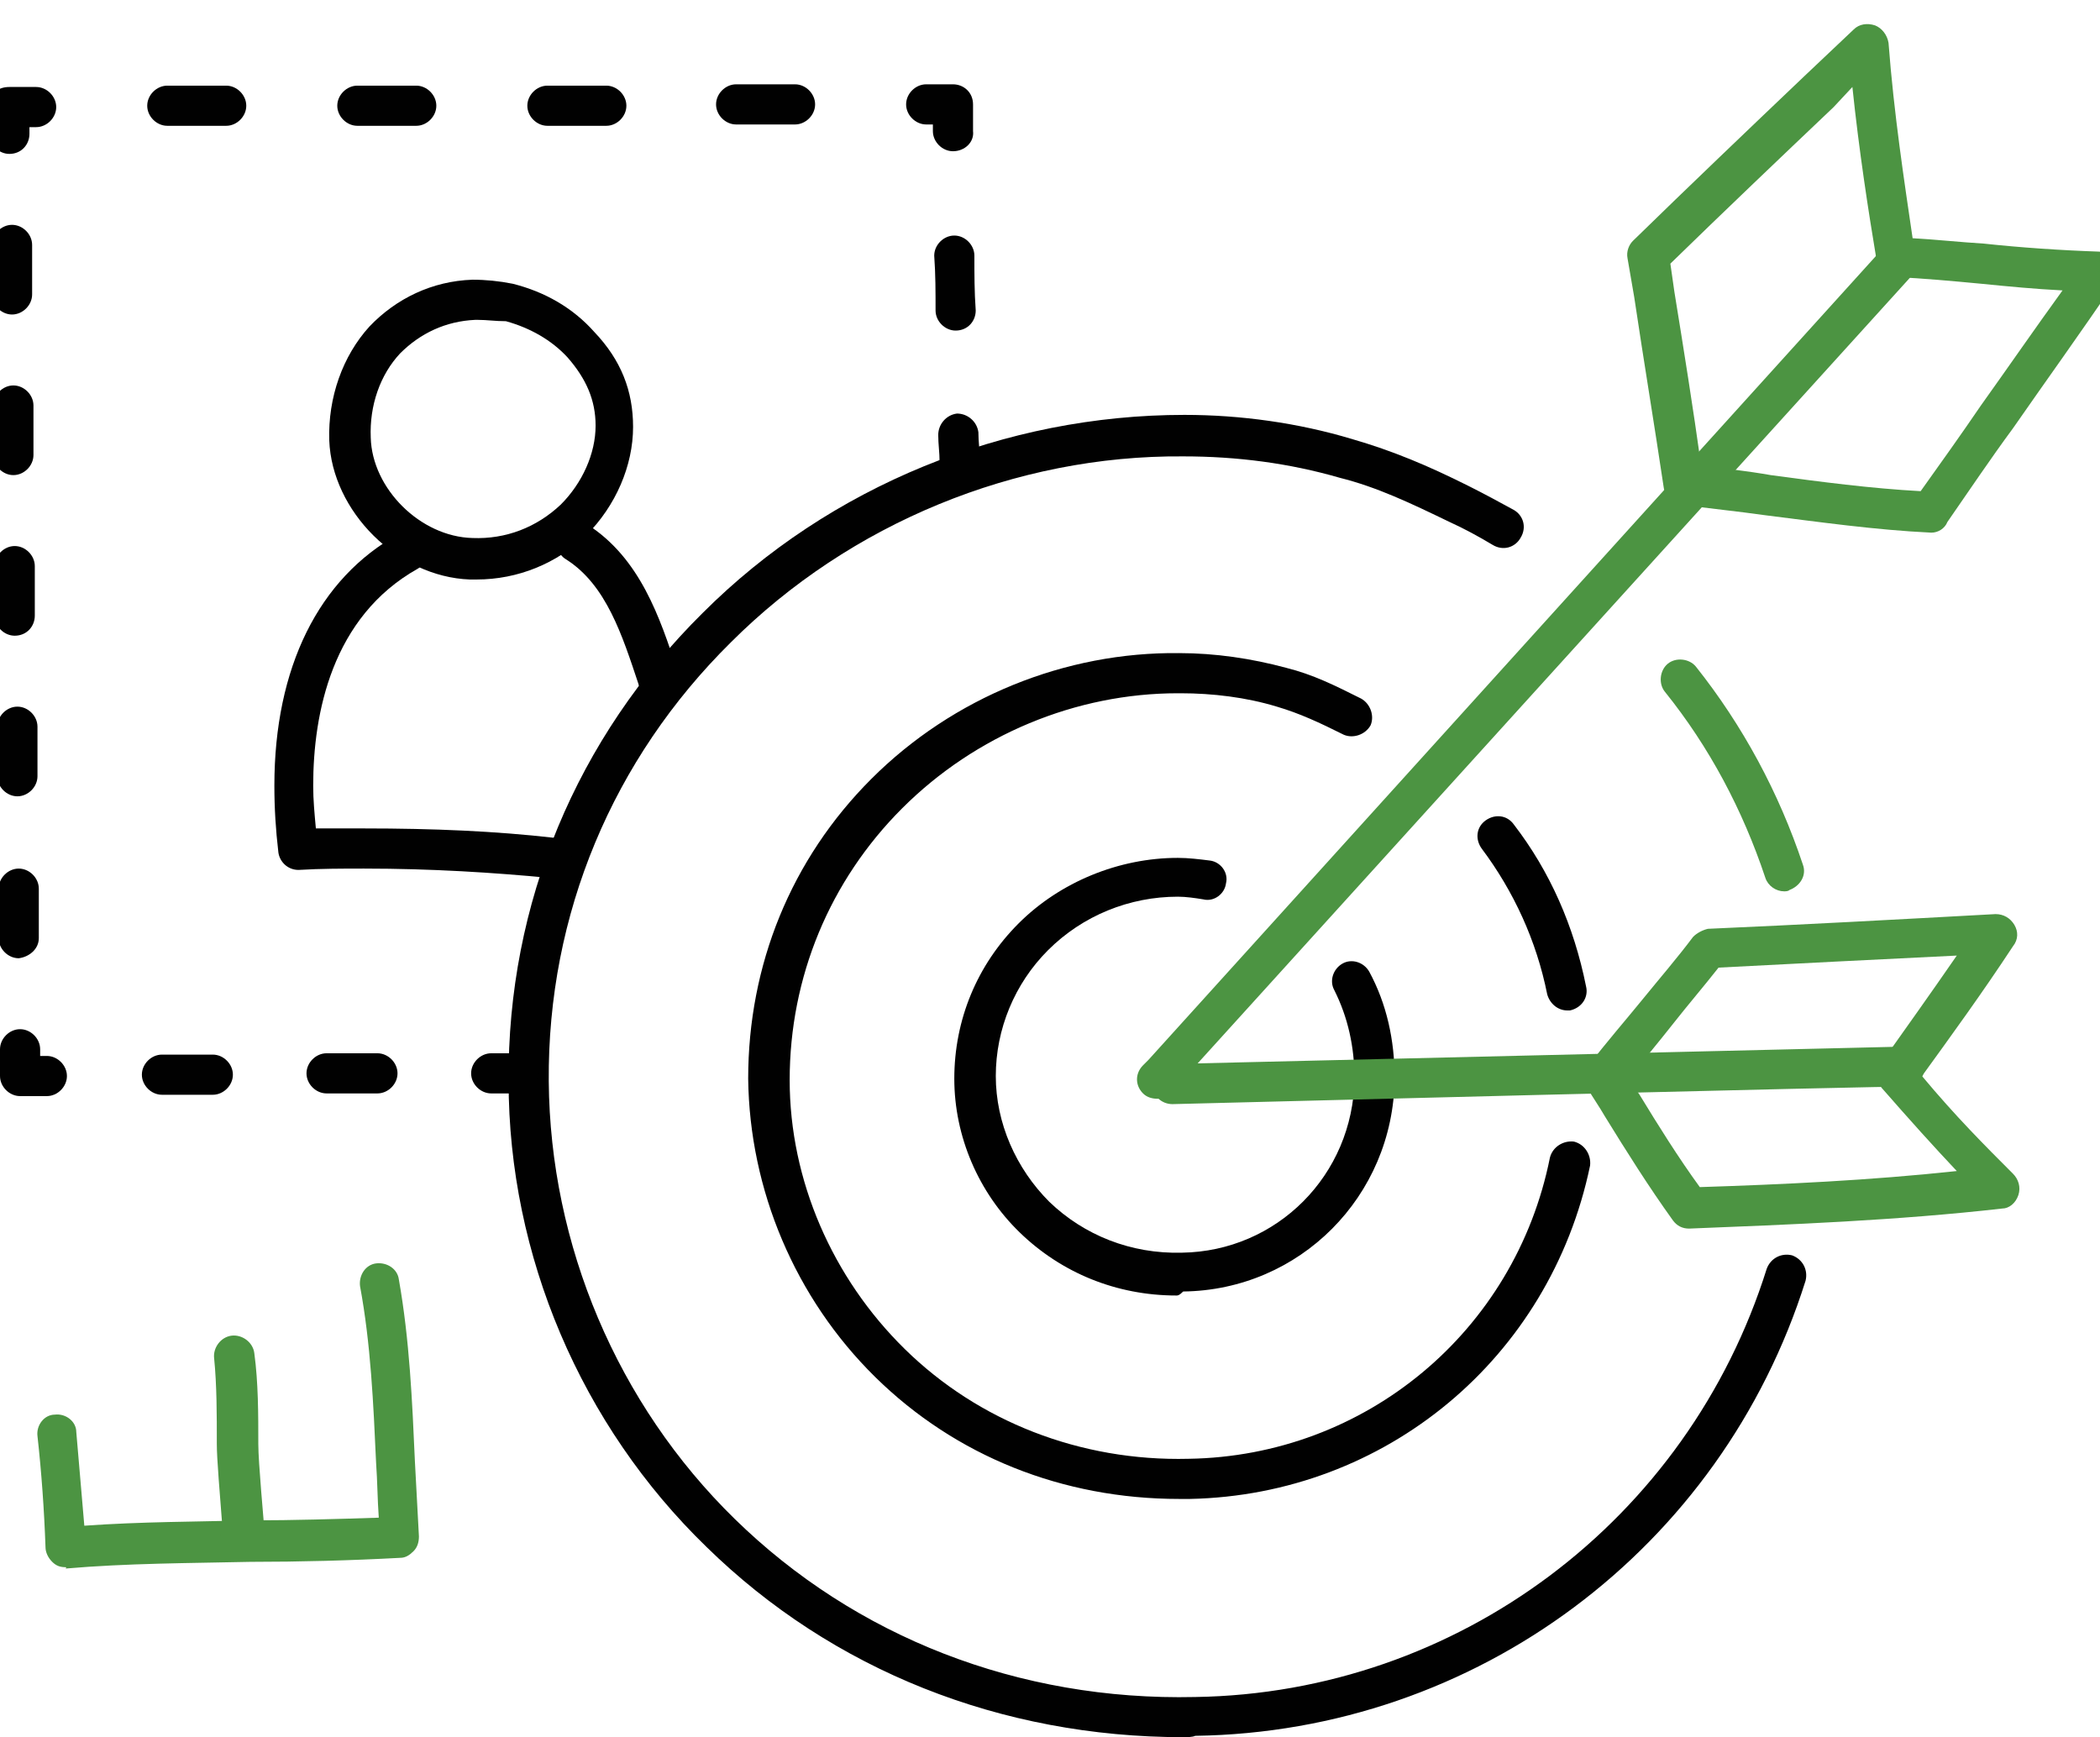
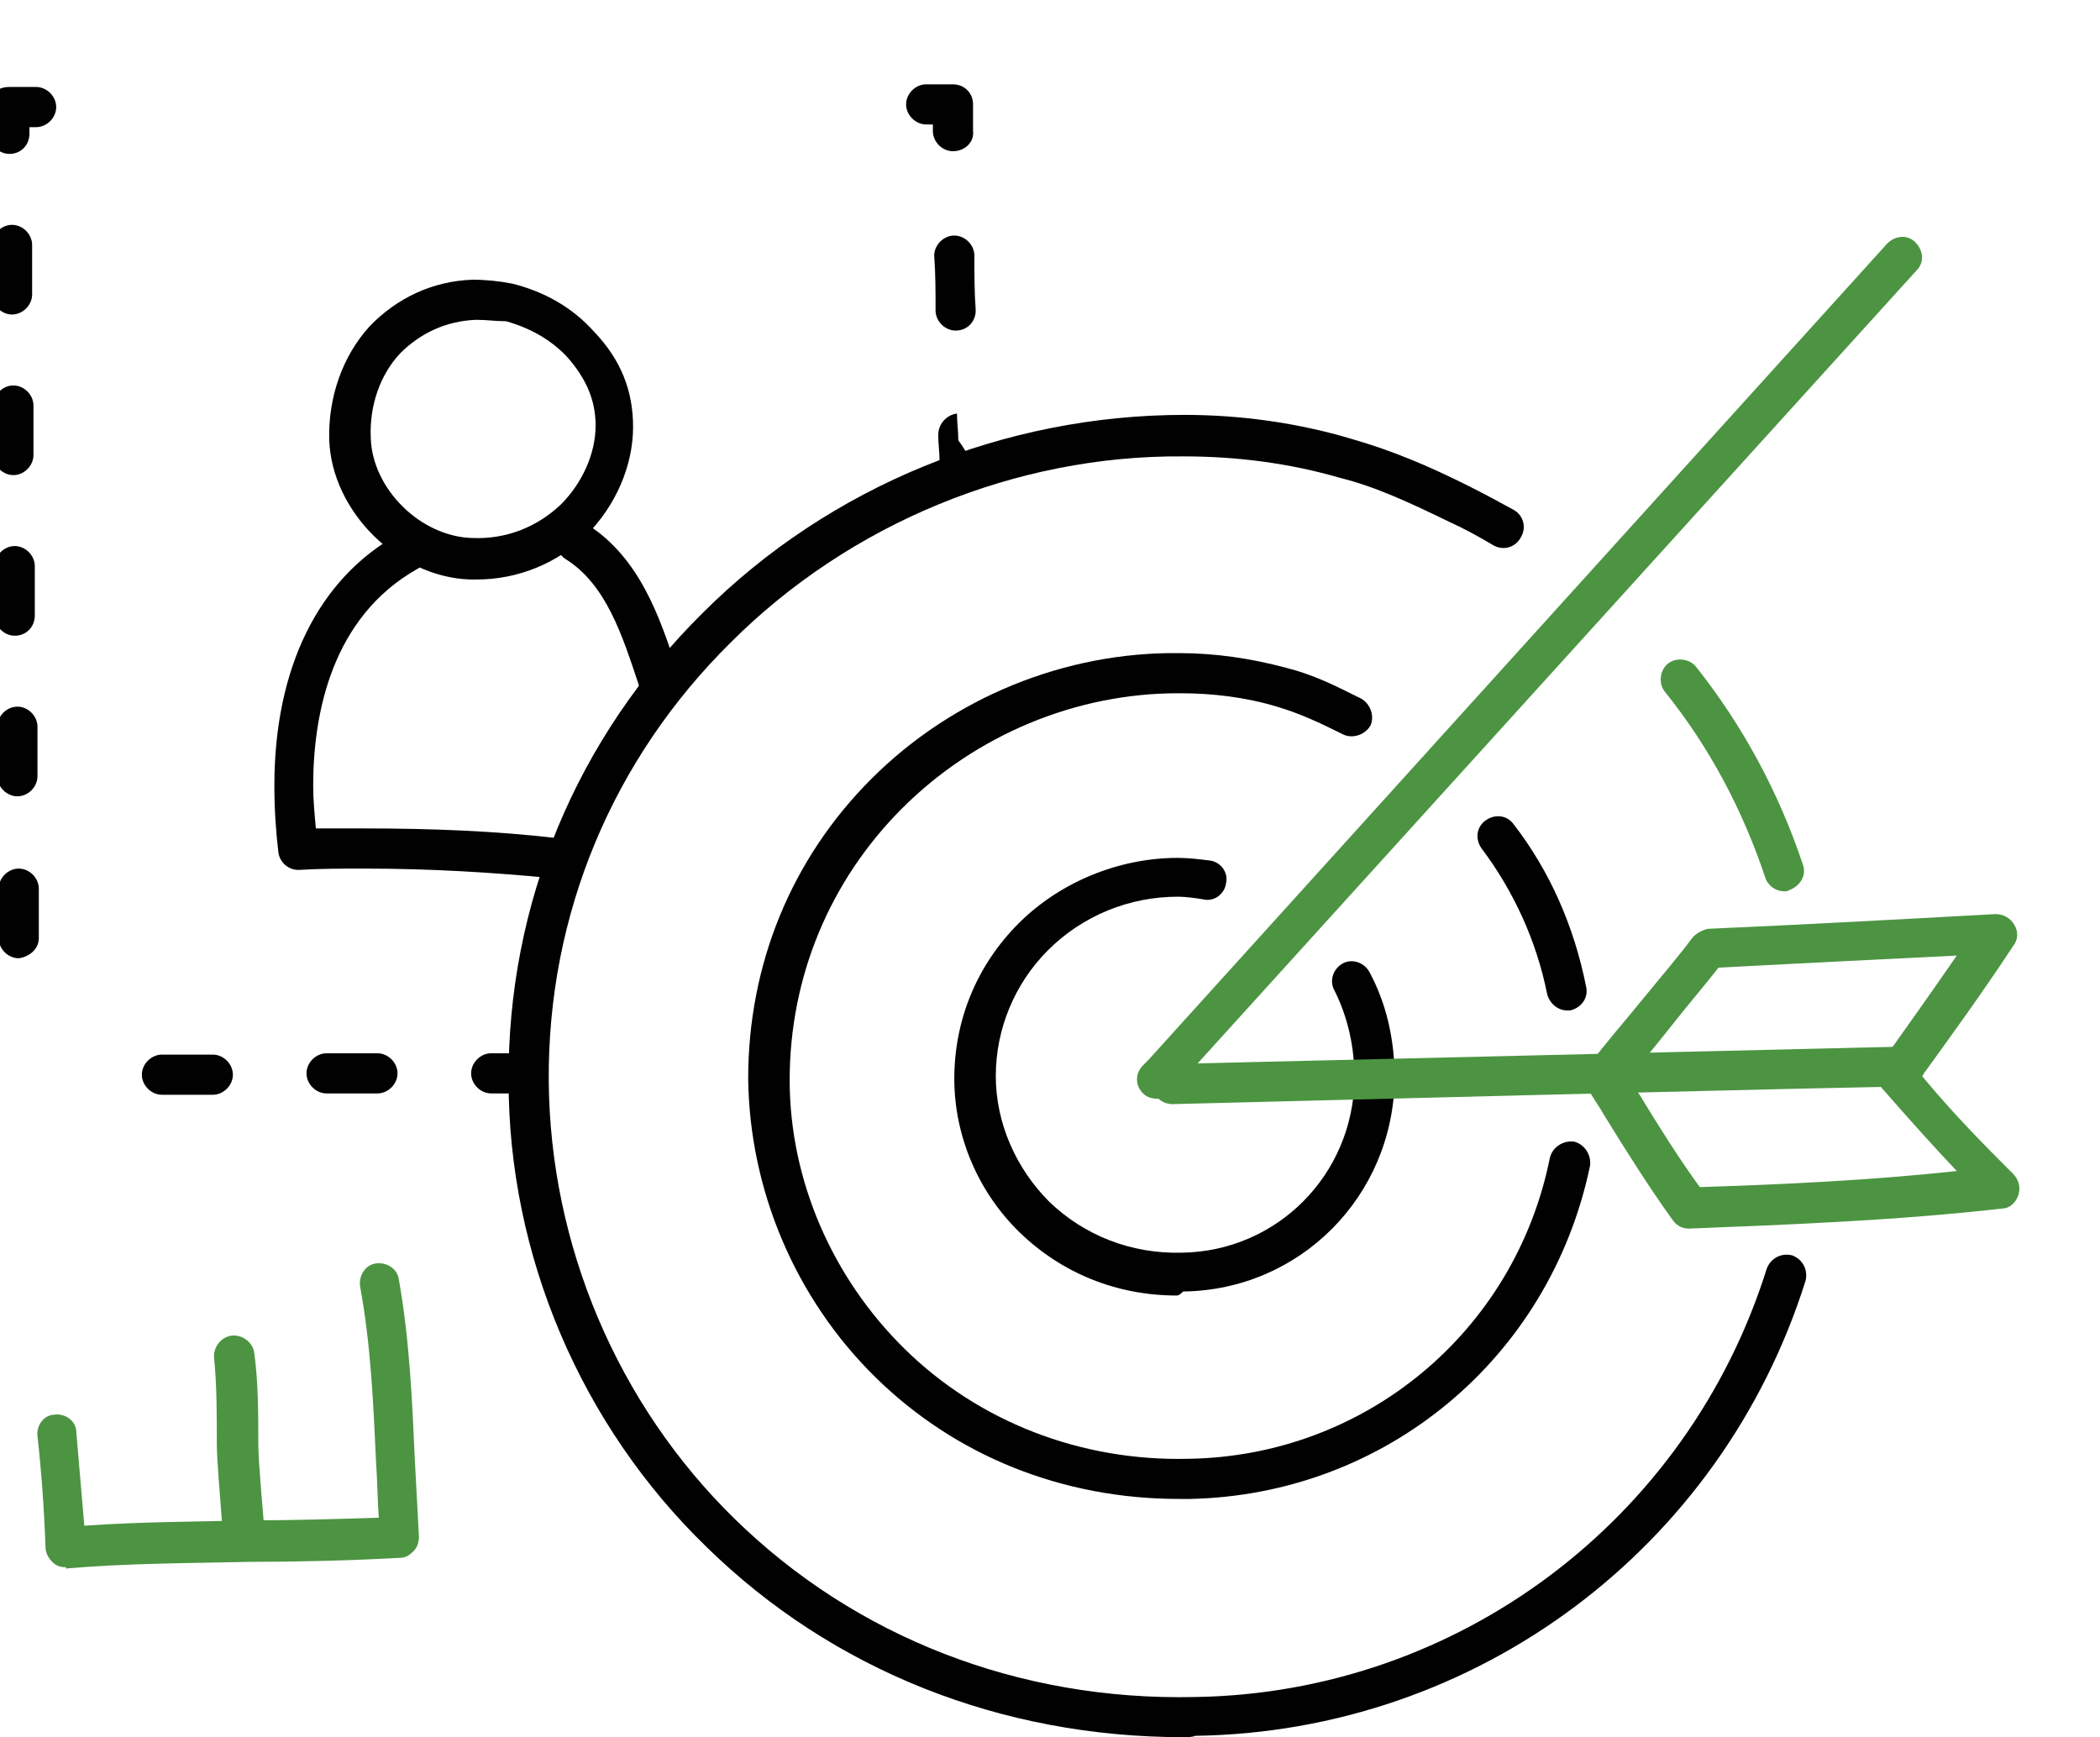
<svg xmlns="http://www.w3.org/2000/svg" version="1.1" id="Layer_1" x="0px" y="0px" viewBox="0 0 156.9 129.8" enable-background="new 0 0 156.9 129.8" xml:space="preserve">
  <g>
    <path fill="#4C9442" d="M133.3,66.6c-0.6,0-1.2-0.4-1.4-1c-1.7-5.1-4.2-9.8-7.5-13.9c-0.5-0.6-0.4-1.6,0.2-2.1   c0.6-0.5,1.6-0.4,2.1,0.2c3.5,4.4,6.2,9.4,8,14.8c0.3,0.8-0.2,1.6-1,1.9C133.6,66.6,133.4,66.6,133.3,66.6z" />
  </g>
  <g>
    <path fill="#010101" d="M88.4,129.8c-13.6,0-26.2-5-35.6-14.2C43.4,106.5,38,93.8,38,80.8c-0.1-13.3,5.1-25.7,14.5-35   c9.5-9.5,22.6-14.8,36-14.8c4.2,0,8.5,0.6,12.5,1.8c3.1,0.9,5.7,2,8.7,3.5c1.2,0.6,2.3,1.2,3.4,1.8c0.7,0.4,1,1.3,0.5,2.1   c-0.4,0.7-1.3,1-2.1,0.5c-1-0.6-2.1-1.2-3.2-1.7c-2.9-1.4-5.4-2.6-8.2-3.3c-3.8-1.1-7.7-1.6-11.7-1.6c-12.5-0.1-24.9,5-33.8,13.9   C45.8,56.7,40.9,68.3,41,80.8c0.1,12.2,5.1,24.1,13.9,32.7c9,8.8,21.2,13.6,34.4,13.3c19.6-0.3,36.8-13.2,42.7-32   c0.3-0.8,1.1-1.2,1.9-1c0.8,0.3,1.2,1.1,1,1.9c-6.3,20-24.6,33.7-45.6,34C89.1,129.8,88.7,129.8,88.4,129.8z" />
  </g>
  <g>
    <path fill="#010101" d="M88.1,112c-8.7,0-16.7-3.2-22.7-9.1c-6-5.9-9.4-14-9.5-22.3c0-8.5,3.2-16.4,9.2-22.4   c6.1-6.1,14.5-9.5,23-9.4c2.7,0,5.4,0.4,8,1.1c2,0.5,3.6,1.3,5.6,2.3c0.7,0.4,1,1.3,0.7,2c-0.4,0.7-1.3,1-2,0.7   c-1.8-0.9-3.3-1.6-5-2.1c-2.3-0.7-4.8-1-7.2-1c-0.1,0-0.2,0-0.2,0c-7.6,0-15.1,3.1-20.6,8.6c-5.4,5.4-8.4,12.6-8.4,20.3   c0,7.5,3.2,14.8,8.6,20.1c5.5,5.4,13.1,8.4,21.2,8.2c13.2-0.2,24.4-9.5,27-22.5c0.2-0.8,1-1.3,1.8-1.2c0.8,0.2,1.3,1,1.2,1.8   c-3,14.4-15.3,24.6-29.9,24.9C88.5,112,88.3,112,88.1,112z" />
  </g>
  <g>
    <path fill="#010101" d="M117.1,75.5c-0.7,0-1.3-0.5-1.5-1.2c-0.8-4-2.5-7.7-4.9-10.9c-0.5-0.7-0.4-1.6,0.3-2.1   c0.7-0.5,1.6-0.4,2.1,0.3c2.7,3.5,4.5,7.6,5.4,12.1c0.2,0.8-0.3,1.6-1.2,1.8C117.3,75.5,117.2,75.5,117.1,75.5z" />
  </g>
  <g>
    <path fill="#010101" d="M87.9,96.8c-4.5,0-8.6-1.7-11.7-4.7c-3.1-3-4.9-7.2-4.9-11.5c0-4.4,1.7-8.5,4.8-11.6   c3.1-3.1,7.5-4.9,11.9-4.9c0.8,0,1.6,0.1,2.4,0.2c0.8,0.1,1.4,0.9,1.2,1.7c-0.1,0.8-0.9,1.4-1.7,1.2c-0.6-0.1-1.3-0.2-1.9-0.2   c-3.6,0-7.1,1.4-9.7,4c-2.5,2.5-3.9,5.9-3.9,9.4c0,3.5,1.5,6.9,4,9.4c2.6,2.5,6.1,3.9,9.9,3.8c7.1-0.1,12.8-5.8,12.9-13   c0-2.4-0.5-4.6-1.5-6.6c-0.4-0.7-0.1-1.6,0.6-2c0.7-0.4,1.6-0.1,2,0.6c1.3,2.4,1.9,5.1,1.9,8c-0.1,8.8-7.1,15.8-15.8,15.9   C88.1,96.8,88,96.8,87.9,96.8z" />
  </g>
  <g>
    <path fill="#4C9442" d="M86.5,82.1c-0.4,0-0.8-0.1-1.1-0.4c-0.6-0.6-0.6-1.5,0-2.1l0.4-0.4l55.2-61c0.6-0.6,1.5-0.7,2.1-0.1   c0.6,0.6,0.7,1.5,0.1,2.1l-55.3,61l-0.4,0.4C87.2,82,86.8,82.1,86.5,82.1z" />
  </g>
  <g>
-     <path fill="#4C9442" d="M144.3,39.8C144.3,39.8,144.3,39.8,144.3,39.8c-4.2-0.2-8.4-0.8-12.4-1.3c-2.1-0.3-4.2-0.5-6.3-0.8   c-0.7-0.1-1.2-0.6-1.3-1.3c-0.7-4.7-1.5-9.5-2.2-14.2l-0.5-2.9c-0.1-0.5,0.1-1,0.4-1.3c4.2-4.1,8.6-8.3,12.8-12.3l3.7-3.5   c0.4-0.4,1-0.5,1.6-0.3c0.5,0.2,0.9,0.7,1,1.3c0.4,5.3,1.2,10.5,1.8,14.6c1.8,0.1,3.6,0.3,5.3,0.4c2.8,0.3,5.7,0.5,8.6,0.6   c0.5,0,1,0.3,1.3,0.8c0.2,0.5,0.2,1.1-0.1,1.5c-2.5,3.7-5.1,7.3-7.6,10.9c-1.7,2.3-3.3,4.7-4.9,7C145.3,39.5,144.8,39.8,144.3,39.8   z M127.1,34.8c1.7,0.2,3.5,0.4,5.2,0.7c3.7,0.5,7.5,1,11.2,1.2c1.5-2.1,3-4.2,4.5-6.4c2-2.8,4-5.7,6.1-8.6c-2-0.1-4.1-0.3-6.1-0.5   c-2.1-0.2-4.3-0.4-6.4-0.5c-0.7,0-1.3-0.6-1.4-1.3c-0.6-3.6-1.3-8.1-1.8-12.9L137,8c-4,3.8-8.2,7.8-12.2,11.7l0.3,2.1   C125.8,26.1,126.5,30.5,127.1,34.8z" />
-   </g>
+     </g>
  <g>
    <path fill="#4C9442" d="M87.6,82.5c-0.8,0-1.5-0.6-1.5-1.5c0-0.8,0.6-1.5,1.5-1.5l54.7-1.3c0.9,0,1.5,0.6,1.5,1.5   c0,0.8-0.6,1.5-1.5,1.5C142.3,81.1,87.6,82.5,87.6,82.5z" />
  </g>
  <g>
    <path fill="#4C9442" d="M126.2,91.8c-0.5,0-0.9-0.2-1.2-0.6c-1.8-2.5-3.5-5.2-5.1-7.8c-0.4-0.7-0.9-1.4-1.3-2.1   c-0.3-0.5-0.3-1.2,0.1-1.7c1.3-1.7,2.7-3.3,4-4.9c1.3-1.6,2.6-3.1,3.8-4.7c0.3-0.3,0.7-0.5,1.1-0.6c6.9-0.3,14.2-0.7,21.5-1.1   c0.6,0,1.1,0.3,1.4,0.8c0.3,0.5,0.3,1.1-0.1,1.6c-2.3,3.5-4.7,6.8-6.8,9.7c2.5,3,4.7,5.2,6.8,7.3c0.4,0.4,0.6,1,0.4,1.6   c-0.2,0.6-0.7,1-1.2,1C141.7,91.2,133.7,91.5,126.2,91.8z M121.7,80.6c0.3,0.4,0.5,0.8,0.8,1.2c1.4,2.3,2.9,4.7,4.5,6.9   c6.2-0.2,12.7-0.5,19.2-1.2c-1.7-1.8-3.5-3.8-5.6-6.2c-0.4-0.5-0.5-1.3-0.1-1.8c1.7-2.4,3.7-5.2,5.7-8.1   c-6.1,0.3-12.1,0.6-17.8,0.9c-1.1,1.4-2.3,2.8-3.4,4.2C123.9,77.9,122.8,79.2,121.7,80.6z" />
  </g>
  <g>
    <path fill="#010101" d="M35.6,43.3c-0.2,0-0.3,0-0.5,0c-5.4-0.2-10.3-5.1-10.5-10.4c-0.1-3.2,1-6.3,3-8.5c2-2.1,4.7-3.4,7.7-3.5   c1,0,2,0.1,3,0.3c2.4,0.6,4.5,1.8,6.1,3.6c2,2.1,2.9,4.4,2.9,7.1c0,2.9-1.3,5.9-3.5,8.1C41.6,42.1,38.7,43.3,35.6,43.3z M35.7,23.9   c-0.1,0-0.2,0-0.2,0c-2.2,0.1-4.1,1-5.6,2.5c-1.5,1.6-2.3,3.9-2.2,6.3c0.1,3.8,3.7,7.4,7.6,7.5c2.5,0.1,4.8-0.8,6.6-2.5   c1.6-1.6,2.6-3.8,2.6-5.9c0-1.9-0.7-3.5-2.1-5.1c-1.2-1.3-2.8-2.2-4.6-2.7C37,24,36.4,23.9,35.7,23.9z" />
  </g>
  <g>
    <path fill="#010101" d="M41.3,65.6c-0.1,0-0.1,0-0.2,0c-4.2-0.4-8.8-0.7-13.9-0.7c-1.6,0-3.2,0-4.9,0.1c-0.8,0-1.4-0.6-1.5-1.3   c-0.2-1.7-0.3-3.3-0.3-5c0-8.8,3.3-15.5,9.3-18.8c0.7-0.4,1.6-0.1,2,0.6c0.4,0.7,0.1,1.6-0.6,2c-6.4,3.6-7.8,10.8-7.8,16.2   c0,1.1,0.1,2.1,0.2,3.2c1.2,0,2.4,0,3.6,0c5.2,0,9.8,0.2,14.2,0.7c0.8,0.1,1.4,0.8,1.3,1.6C42.7,65.1,42,65.6,41.3,65.6z" />
  </g>
  <g>
    <path fill="#010101" d="M49.2,52.5c-0.6,0-1.2-0.4-1.4-1l-0.1-0.4c-1.2-3.6-2.4-7.4-5.4-9.3c-0.7-0.4-0.9-1.4-0.5-2.1   c0.4-0.7,1.4-0.9,2.1-0.5c3.9,2.5,5.4,6.9,6.7,10.9l0.1,0.4c0.3,0.8-0.2,1.6-0.9,1.9C49.5,52.4,49.4,52.5,49.2,52.5z" />
  </g>
  <g>
    <g>
      <path fill="#4C9442" d="M4.9,117.1c-0.4,0-0.7-0.1-1-0.4c-0.3-0.3-0.5-0.7-0.5-1.1c-0.1-2.8-0.3-5.6-0.6-8.3    c-0.1-0.8,0.5-1.6,1.3-1.6c0.8-0.1,1.6,0.5,1.6,1.3c0.2,2.3,0.4,4.6,0.6,7c4.2-0.3,8.4-0.3,12.5-0.4c3.1,0,6.4-0.1,9.5-0.2    c-0.1-1.4-0.1-2.7-0.2-4.1c-0.2-4.4-0.4-8.9-1.2-13.2c-0.1-0.8,0.4-1.6,1.2-1.7c0.8-0.1,1.6,0.4,1.7,1.2c0.8,4.5,1,9.1,1.2,13.6    c0.1,1.9,0.2,3.7,0.3,5.6c0,0.4-0.1,0.8-0.4,1.1c-0.3,0.3-0.6,0.5-1,0.5c-3.7,0.2-7.5,0.3-11.2,0.3c-4.5,0.1-9.2,0.1-13.8,0.5    C5,117.1,4.9,117.1,4.9,117.1z" />
    </g>
    <g>
      <path fill="#4C9442" d="M18.2,116.6c-0.8,0-1.4-0.6-1.5-1.4c-0.3-3.9-0.5-6.2-0.5-7.3c0-2.2,0-4.4-0.2-6.4    c-0.1-0.8,0.5-1.6,1.3-1.7c0.8-0.1,1.6,0.5,1.7,1.3c0.3,2.2,0.3,4.6,0.3,6.8c0,1.4,0.4,5.6,0.5,7c0.1,0.8-0.5,1.6-1.4,1.6    C18.3,116.6,18.3,116.6,18.2,116.6z" />
    </g>
    <g>
      <path fill="#4C9442" d="M18.1,116.6c-0.7,0-1.4-0.6-1.5-1.3l-0.1-0.5c-0.1-0.8,0.5-1.6,1.3-1.7c0.8-0.1,1.6,0.5,1.7,1.3l0.1,0.5    c0.1,0.8-0.5,1.6-1.3,1.7C18.2,116.6,18.1,116.6,18.1,116.6z" />
    </g>
  </g>
  <g>
    <g>
-       <path fill="#010101" d="M71.7,35.9c-0.8,0-1.5-0.6-1.5-1.4c0-0.7-0.1-1.3-0.1-2c0-0.8,0.6-1.5,1.4-1.6c0.8,0,1.5,0.6,1.6,1.4    c0,0.7,0.1,1.3,0.1,2C73.3,35.2,72.6,35.9,71.7,35.9C71.8,35.9,71.8,35.9,71.7,35.9z" />
+       <path fill="#010101" d="M71.7,35.9c-0.8,0-1.5-0.6-1.5-1.4c0-0.7-0.1-1.3-0.1-2c0-0.8,0.6-1.5,1.4-1.6c0,0.7,0.1,1.3,0.1,2C73.3,35.2,72.6,35.9,71.7,35.9C71.8,35.9,71.8,35.9,71.7,35.9z" />
    </g>
    <g>
      <path fill="#010101" d="M71.4,24.7c-0.8,0-1.5-0.7-1.5-1.5c0-1.4,0-2.7-0.1-4.1c0-0.8,0.7-1.5,1.5-1.5c0.8,0,1.5,0.7,1.5,1.5    c0,1.4,0,2.7,0.1,4.1C72.9,24,72.3,24.7,71.4,24.7z" />
    </g>
    <g>
      <path fill="#010101" d="M71.2,11.3c-0.8,0-1.5-0.7-1.5-1.5c0-0.2,0-0.3,0-0.5l-0.5,0c-0.8,0-1.5-0.7-1.5-1.5    c0-0.8,0.7-1.5,1.5-1.5l2,0c0.8,0,1.5,0.6,1.5,1.5c0,0.7,0,1.3,0,2C72.8,10.6,72.1,11.3,71.2,11.3z" />
    </g>
    <g>
-       <path fill="#010101" d="M12.5,9.4c-0.8,0-1.5-0.7-1.5-1.5c0-0.8,0.7-1.5,1.5-1.5l4.4,0c0.8,0,1.5,0.7,1.5,1.5    c0,0.8-0.7,1.5-1.5,1.5C16.9,9.4,12.5,9.4,12.5,9.4z M26.7,9.4c-0.8,0-1.5-0.7-1.5-1.5c0-0.8,0.7-1.5,1.5-1.5l4.4,0    c0.8,0,1.5,0.7,1.5,1.5c0,0.8-0.7,1.5-1.5,1.5C31,9.4,26.7,9.4,26.7,9.4z M40.9,9.4c-0.8,0-1.5-0.7-1.5-1.5c0-0.8,0.7-1.5,1.5-1.5    l4.4,0c0.8,0,1.5,0.7,1.5,1.5c0,0.8-0.7,1.5-1.5,1.5C45.2,9.4,40.9,9.4,40.9,9.4z M55,9.3c-0.8,0-1.5-0.7-1.5-1.5    c0-0.8,0.7-1.5,1.5-1.5l4.4,0c0.8,0,1.5,0.7,1.5,1.5c0,0.8-0.7,1.5-1.5,1.5C59.4,9.3,55,9.3,55,9.3z" />
-     </g>
+       </g>
    <g>
      <path fill="#010101" d="M0.7,11.5c-0.8,0-1.5-0.7-1.5-1.5l0-2c0-0.4,0.2-0.8,0.4-1.1c0.3-0.3,0.7-0.4,1.1-0.4l2,0    c0.8,0,1.5,0.7,1.5,1.5c0,0.8-0.7,1.5-1.5,1.5l-0.5,0l0,0.5C2.2,10.8,1.6,11.5,0.7,11.5z" />
    </g>
    <g>
      <path fill="#010101" d="M1.4,71.6c-0.8,0-1.5-0.7-1.5-1.5l0-3.7c0-0.8,0.7-1.5,1.5-1.5c0.8,0,1.5,0.7,1.5,1.5l0,3.7    C2.9,70.9,2.2,71.5,1.4,71.6z M1.3,59.5c-0.8,0-1.5-0.7-1.5-1.5l0-3.7c0-0.8,0.7-1.5,1.5-1.5c0.8,0,1.5,0.7,1.5,1.5l0,3.7    C2.8,58.8,2.1,59.5,1.3,59.5z M1.1,47.5c-0.8,0-1.5-0.7-1.5-1.5l0-3.7c0-0.8,0.7-1.5,1.5-1.5c0.8,0,1.5,0.7,1.5,1.5l0,3.7    C2.6,46.8,2,47.5,1.1,47.5z M1,35.5c-0.8,0-1.5-0.7-1.5-1.5l0-3.7c0-0.8,0.7-1.5,1.5-1.5c0.8,0,1.5,0.7,1.5,1.5l0,3.7    C2.5,34.8,1.8,35.5,1,35.5z M0.9,23.5c-0.8,0-1.5-0.7-1.5-1.5l0-3.7c0-0.8,0.7-1.5,1.5-1.5c0.8,0,1.5,0.7,1.5,1.5l0,3.7    C2.4,22.8,1.7,23.5,0.9,23.5z" />
    </g>
    <g>
-       <path fill="#010101" d="M1.5,81.9c-0.8,0-1.5-0.7-1.5-1.5l0-2c0-0.8,0.7-1.5,1.5-1.5c0.8,0,1.5,0.7,1.5,1.5l0,0.5l0.5,0    c0.8,0,1.5,0.7,1.5,1.5c0,0.8-0.7,1.5-1.5,1.5C3.5,81.9,1.5,81.9,1.5,81.9z" />
-     </g>
+       </g>
    <g>
      <path fill="#010101" d="M12.1,81.8c-0.8,0-1.5-0.7-1.5-1.5c0-0.8,0.7-1.5,1.5-1.5l3.8,0c0.8,0,1.5,0.7,1.5,1.5    c0,0.8-0.7,1.5-1.5,1.5C15.9,81.8,12.1,81.8,12.1,81.8z M24.4,81.7c-0.8,0-1.5-0.7-1.5-1.5c0-0.8,0.7-1.5,1.5-1.5l3.8,0    c0.8,0,1.5,0.7,1.5,1.5c0,0.8-0.7,1.5-1.5,1.5C28.2,81.7,24.4,81.7,24.4,81.7z" />
    </g>
    <g>
      <path fill="#010101" d="M36.7,81.7c-0.8,0-1.5-0.7-1.5-1.5c0-0.8,0.7-1.5,1.5-1.5l2,0c0.8,0,1.5,0.7,1.5,1.5    c0,0.8-0.7,1.5-1.5,1.5C38.7,81.7,36.7,81.7,36.7,81.7z" />
    </g>
  </g>
</svg>